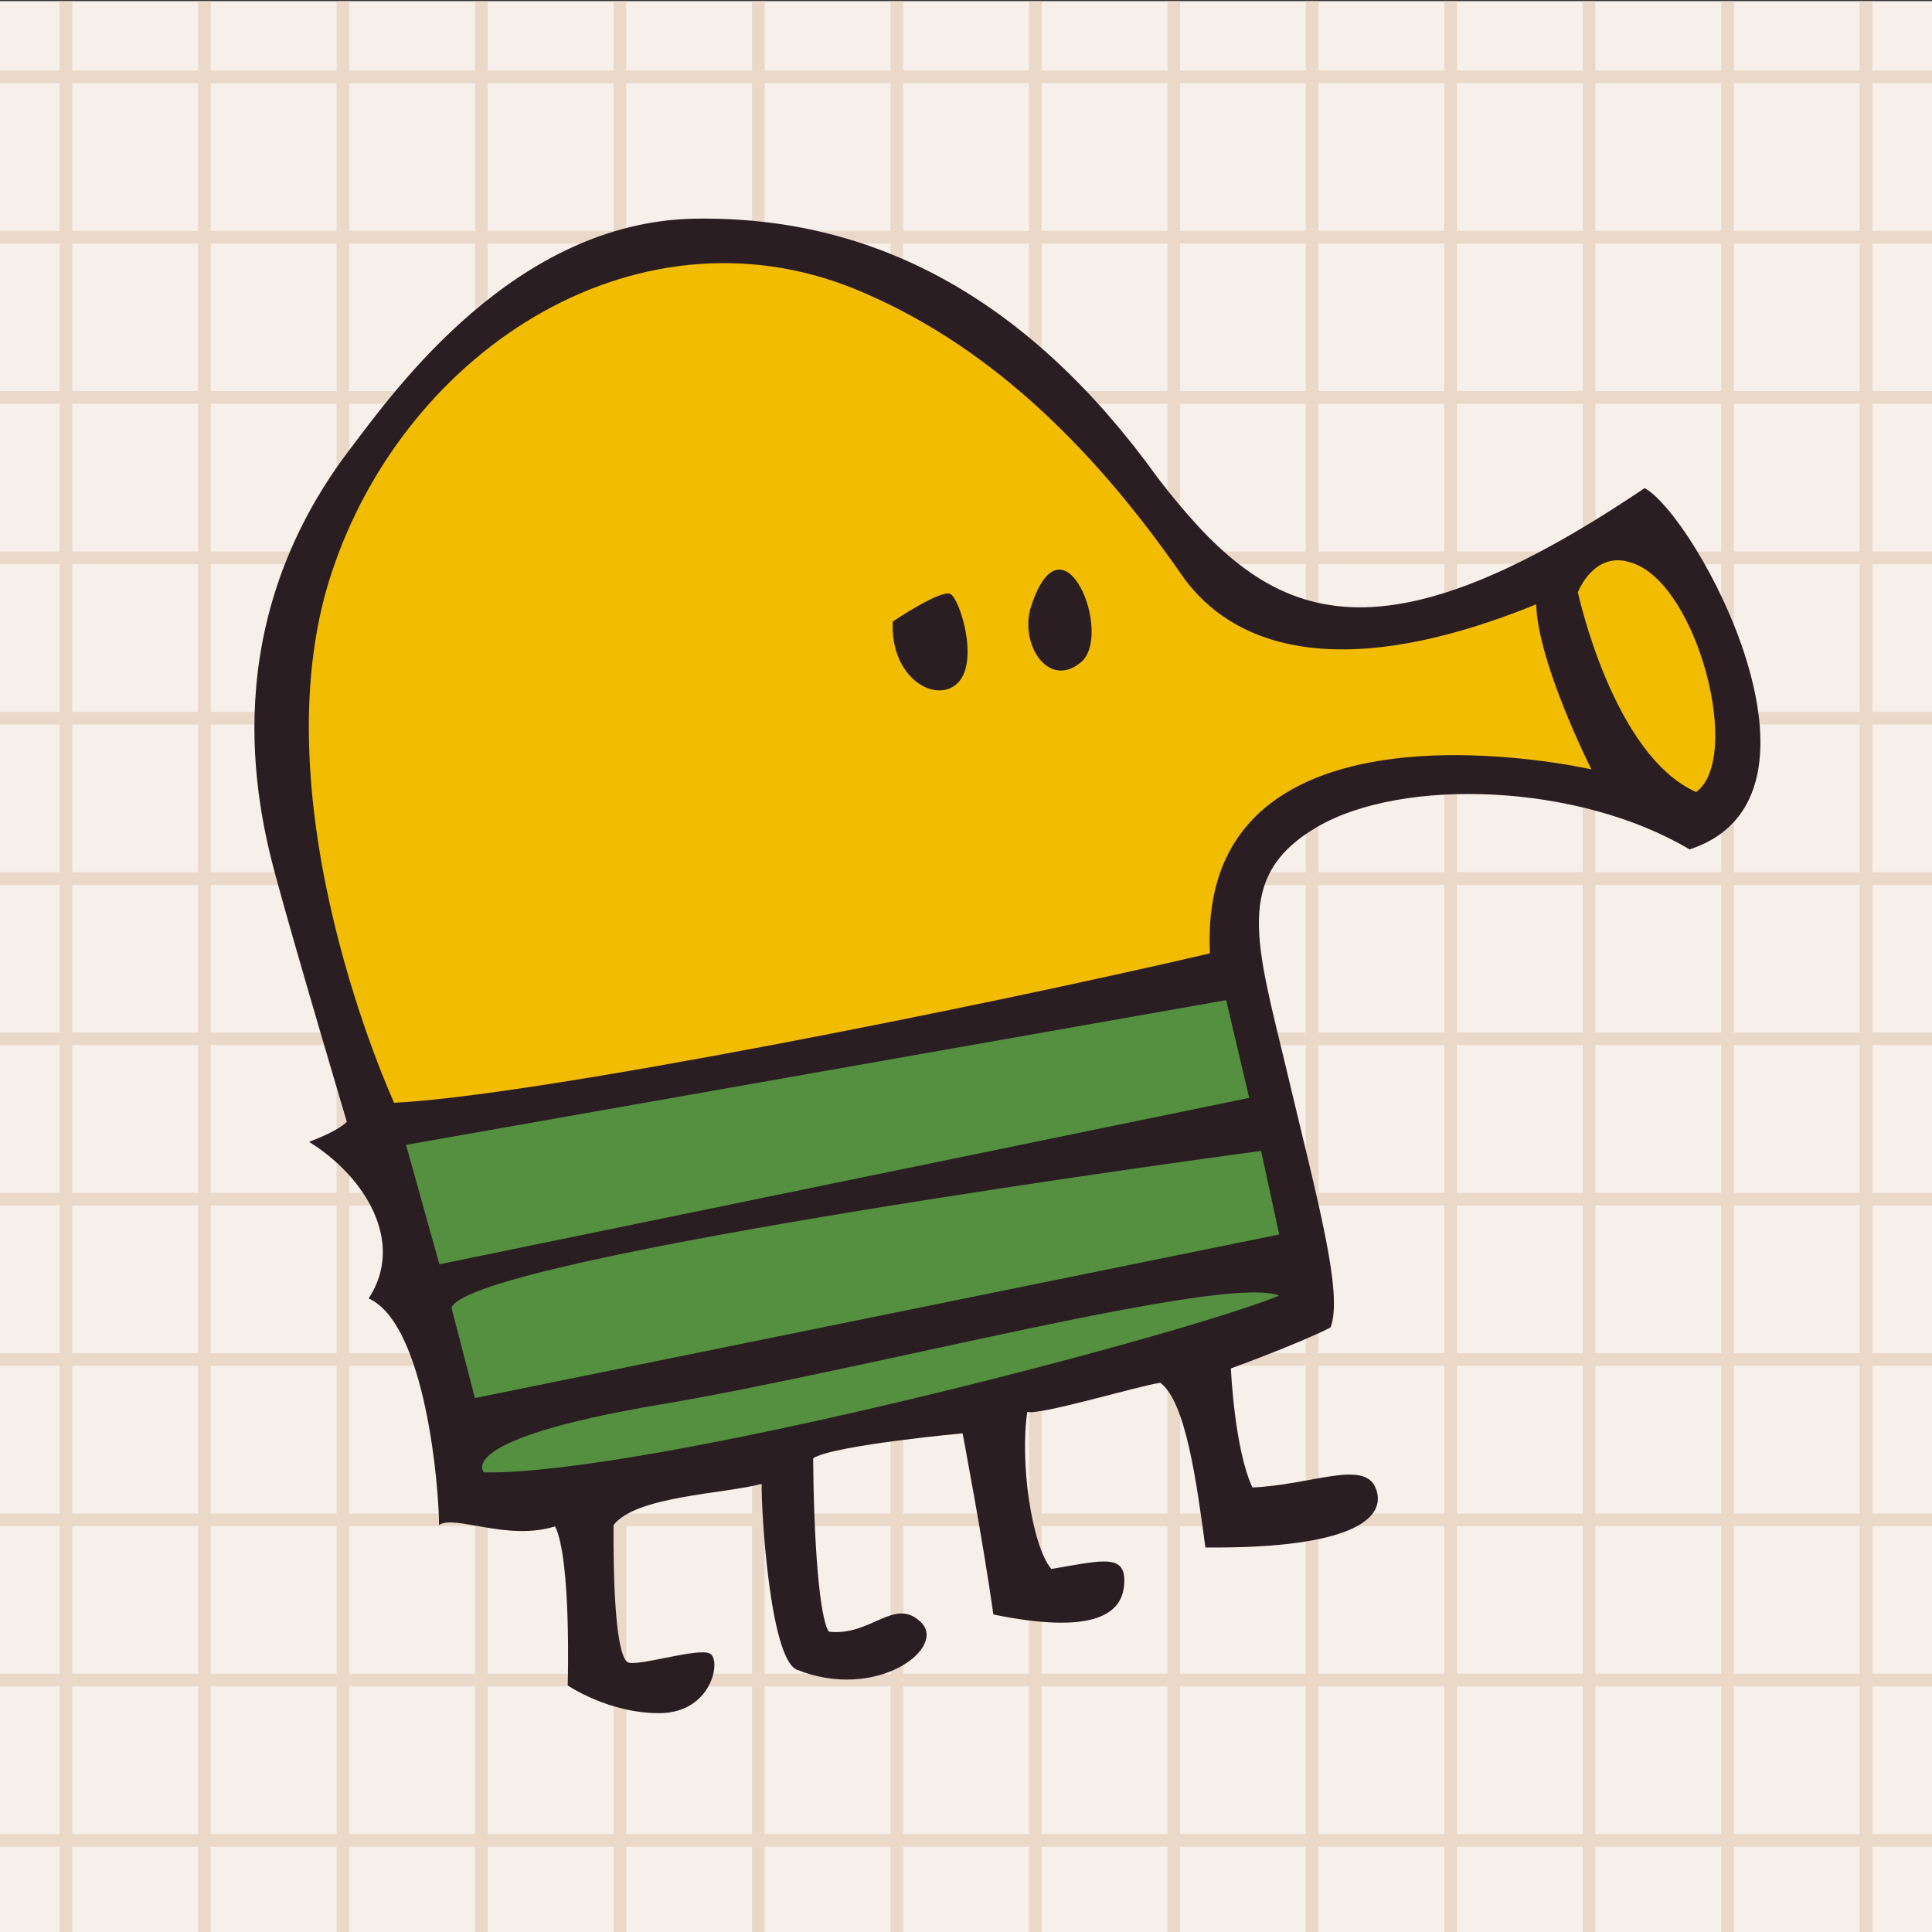
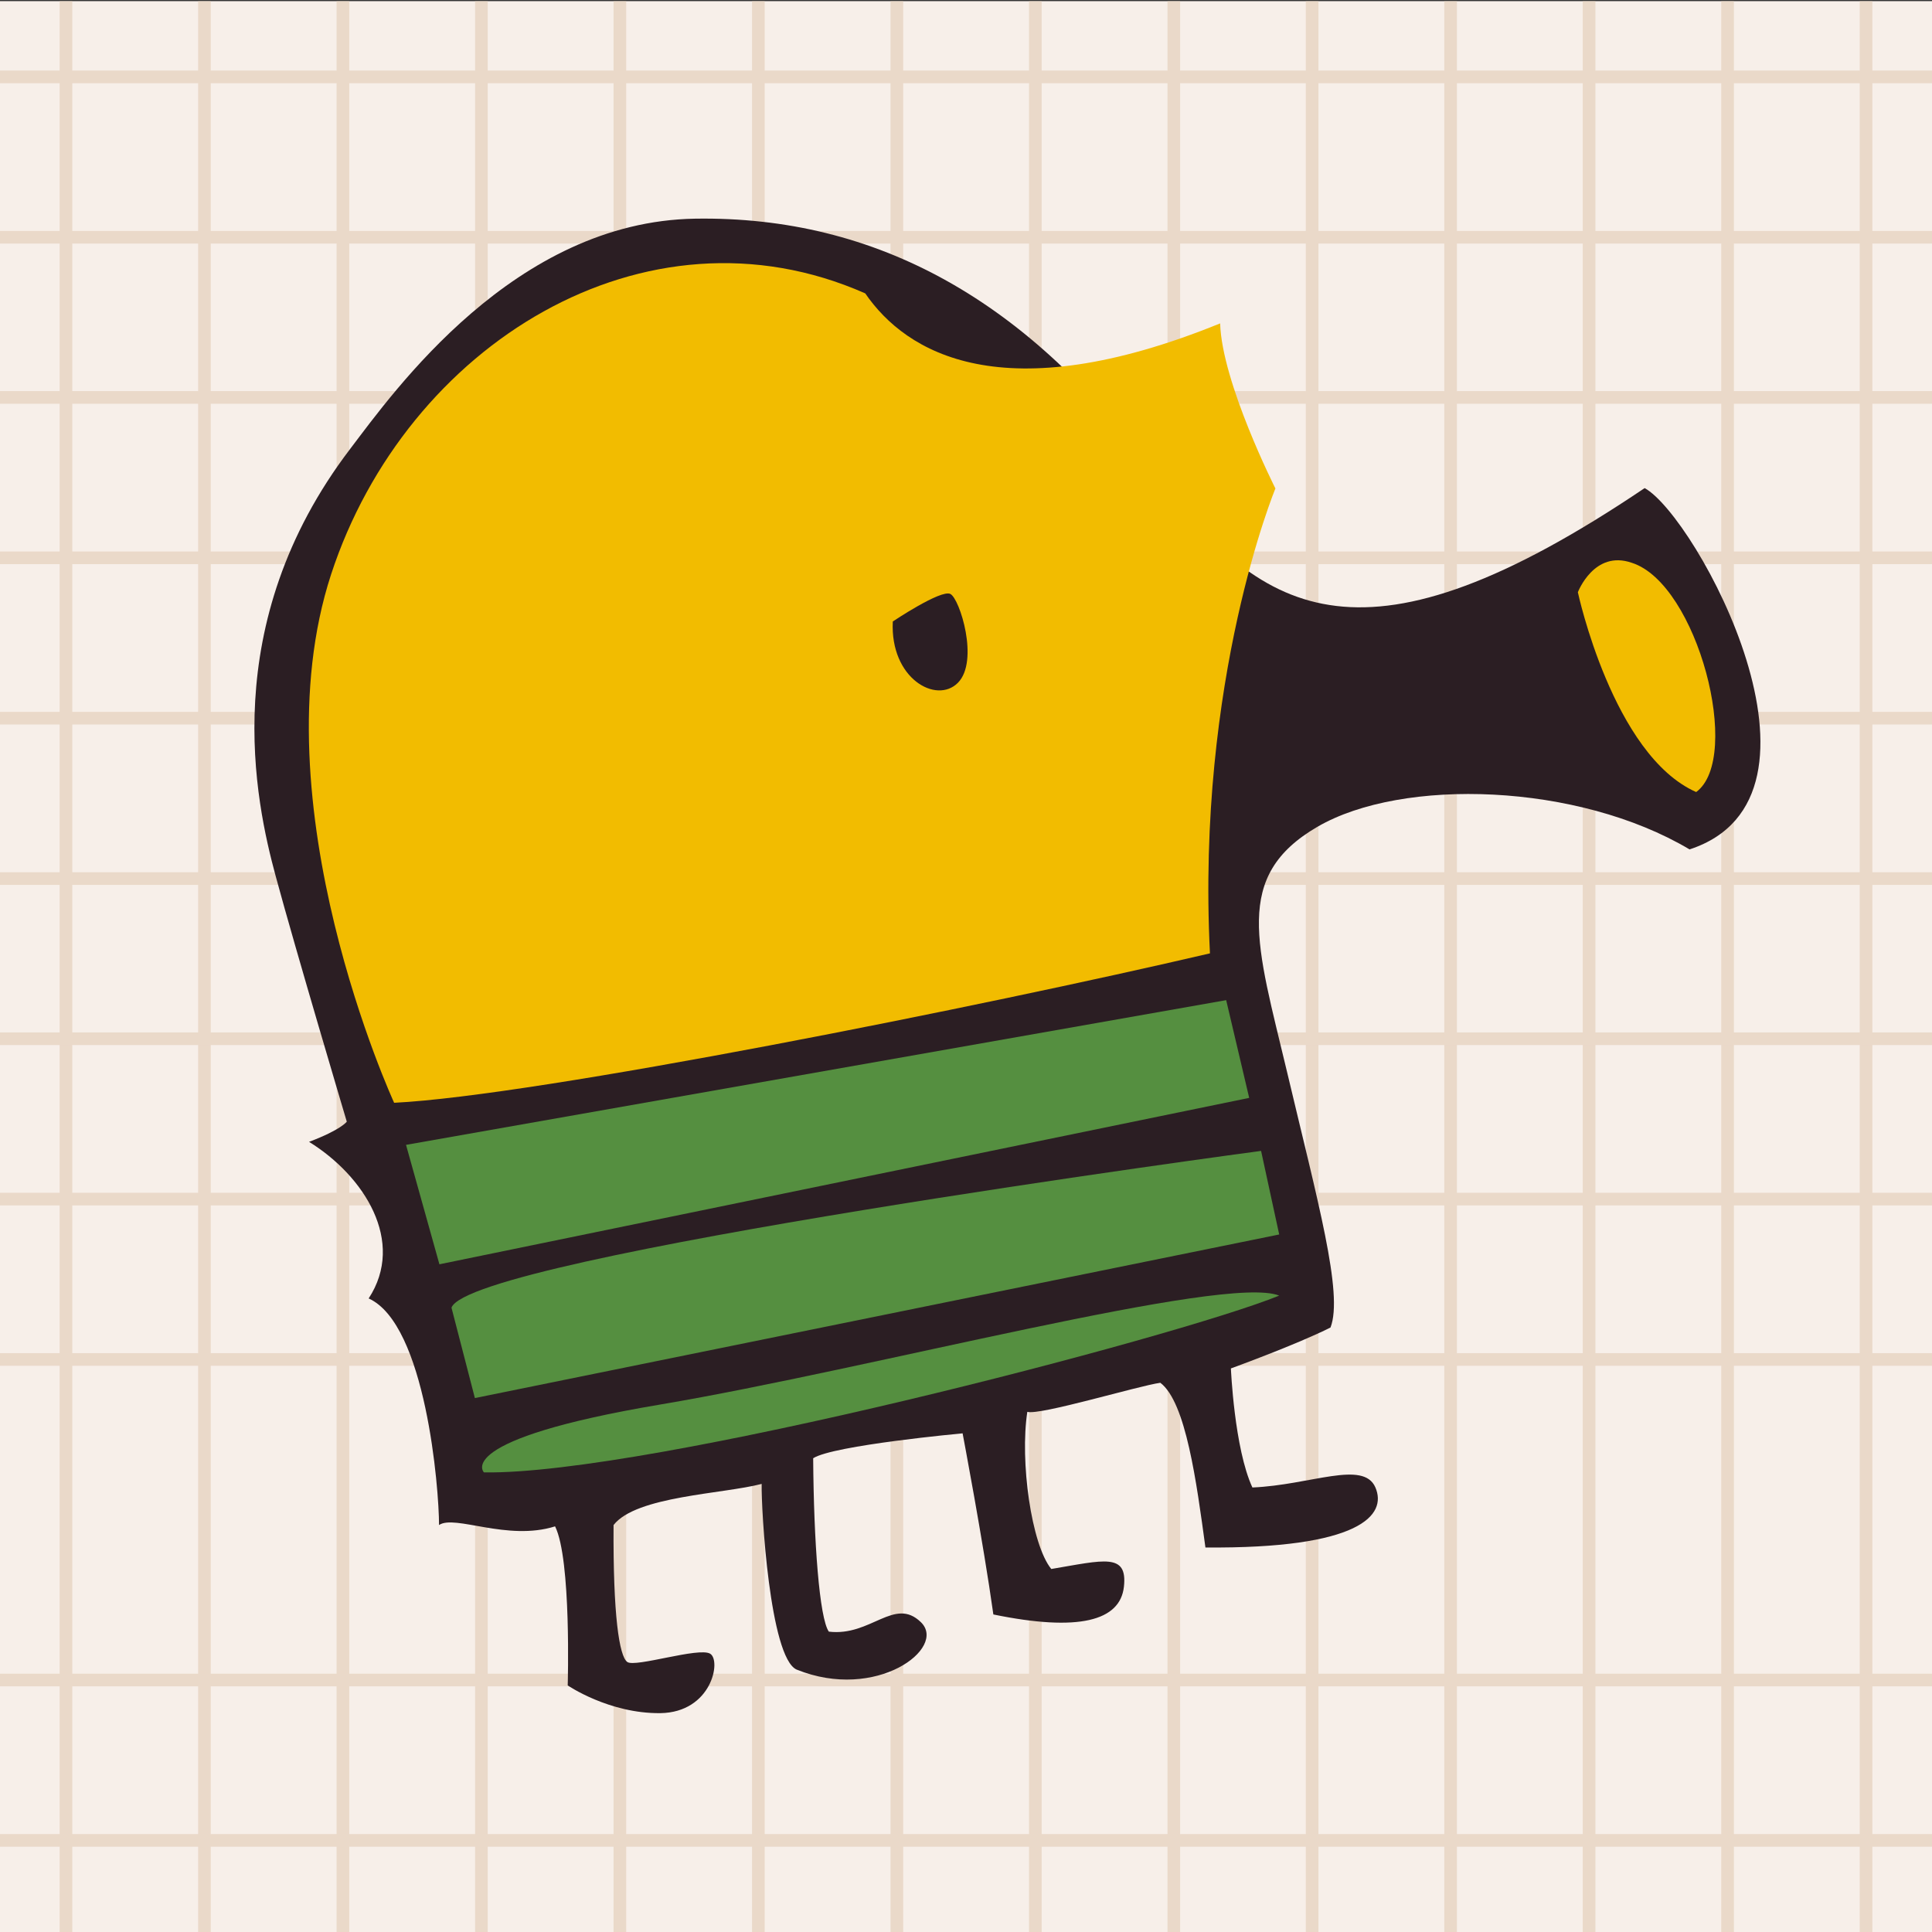
<svg xmlns="http://www.w3.org/2000/svg" version="1.1" id="Слой_1" x="0px" y="0px" viewBox="0 0 1024 1024" style="enable-background:new 0 0 1024 1024;" xml:space="preserve">
  <rect x="0" y="0" width="1024" height="1024" fill="#333333" stroke="none" />
  <style type="text/css">
	.st0{fill:#F7EFE9;}
	.st1{opacity:0.62;}
	.st2{fill:#E2CBB5;}
	.st3{fill:#2B1E23;}
	.st4{fill:#558F40;}
	.st5{fill:#F2BC00;}
</style>
  <g>
    <g>
      <rect y="0.6" class="st0" width="1024" height="1023.4" />
      <g class="st1">
        <rect x="31.6" y="0.6" class="st2" width="6.7" height="1023.4" />
        <rect x="105" y="0.6" class="st2" width="6.7" height="1023.4" />
        <rect x="178.4" y="0.6" class="st2" width="6.7" height="1023.4" />
        <rect x="251.8" y="0.6" class="st2" width="6.7" height="1023.4" />
        <rect x="325.2" y="0.6" class="st2" width="6.7" height="1023.4" />
        <rect x="398.6" y="0.6" class="st2" width="6.7" height="1023.4" />
        <rect x="472" y="0.6" class="st2" width="6.7" height="1023.4" />
        <rect x="545.4" y="0.6" class="st2" width="6.7" height="1023.4" />
        <rect x="618.8" y="0.6" class="st2" width="6.7" height="1023.4" />
        <rect x="692.1" y="0.6" class="st2" width="6.7" height="1023.4" />
        <rect x="765.5" y="0.6" class="st2" width="6.7" height="1023.4" />
        <rect x="838.9" y="0.6" class="st2" width="6.7" height="1023.4" />
        <rect x="912.3" y="0.6" class="st2" width="6.7" height="1023.4" />
        <rect x="985.7" y="0.6" class="st2" width="6.7" height="1023.4" />
        <rect y="37.4" class="st2" width="1024" height="6.7" />
        <rect y="122.4" class="st2" width="1024" height="6.7" />
        <rect y="207.3" class="st2" width="1024" height="6.7" />
        <rect y="292.3" class="st2" width="1024" height="6.7" />
        <rect y="377.3" class="st2" width="1024" height="6.7" />
        <rect y="462.3" class="st2" width="1024" height="6.7" />
        <rect y="547.2" class="st2" width="1024" height="6.7" />
        <rect y="632.2" class="st2" width="1024" height="6.7" />
        <rect y="717.2" class="st2" width="1024" height="6.7" />
-         <rect y="802.2" class="st2" width="1024" height="6.7" />
        <rect y="887.1" class="st2" width="1024" height="6.7" />
        <rect y="972.1" class="st2" width="1024" height="6.7" />
      </g>
    </g>
    <g>
      <path class="st3" d="M185.7,237.8c23.2-30.5,87-120.4,182.8-121.9c95.9-1.5,177.6,43.4,245.3,137.6    c56.5,73.3,109.3,105.4,257.9,5.2c27.3,15,108.5,163.8,23.8,191.5c-59.2-35.2-152.1-38.2-197.2-12    c-45.1,26.2-32.3,62.1-16.1,130.1c16.1,68,29.9,117.4,23,135.3c-17.8,9-52.8,21.7-52.8,21.7s1.8,42.4,11.4,63.1    c30.9-1.3,58.9-14.7,65.2,0s-8.3,32.5-90.1,31.8c-4.7-34.5-10.3-77-23.9-87.3c-12,1.7-63.9,17.4-70.5,15.4    c-4,26.1,2.1,70.3,12.7,83.3c27.9-4.7,40.5-8.7,38.5,9.4c-2,18.1-23.9,24-69.2,14.7c-5.3-38.1-16.3-96-16.3-96    s-68.5,6.3-79.2,13.2c0.3,44.3,3.3,84.8,8.3,91.9c22.3,2.7,34.7-18.7,48.8-5c14.1,13.7-23.7,42.2-65.9,25.1    c-14.2-6.4-18.8-84.8-18.5-98.4c-20.6,5.4-66.5,6.4-78.5,21.8c-0.3,47.9,3,69.6,7.3,72.6c4.3,3,37.9-8,43.9-4.4    s0.8,31.1-26.4,31.5c-27.2,0.3-49.1-14.7-49.1-14.7s2-66.9-6.7-84.3c-25.3,8-53.2-6.4-61.5-0.7c0-19.4-7-106.4-37.3-120.1    c19.7-30.1-2.3-64.9-31.6-83c17-6.4,20-10.7,20-10.7s-27.1-91-37.7-130.2S114.6,331,185.7,237.8z" />
      <polygon class="st4" points="215.2,606.8 232.9,670.1 662.1,581.9 649.9,530.1   " />
      <path class="st4" d="M239.3,693.1l12.4,47.9L678,654.3l-9.6-44.3C668.3,610,248.9,666,239.3,693.1z" />
      <path class="st4" d="M256.5,780.4c0,0-17.4-17.3,93.6-36s299.4-69.2,327.9-57.7C623,709,343.3,781.8,256.5,780.4z" />
-       <path class="st5" d="M208.9,584.5c0,0-73.1-158.7-33.4-280.1s166.3-200.5,283.1-148.9c70.1,30.4,123.9,86.2,167.5,148.9    c21.6,31.5,72.8,62.8,188.1,15.9c0.9,31.3,29.3,87.5,29.3,87.5S634,359.9,641.3,505.3C521.4,533.3,284.4,580.8,208.9,584.5z" />
+       <path class="st5" d="M208.9,584.5c0,0-73.1-158.7-33.4-280.1s166.3-200.5,283.1-148.9c21.6,31.5,72.8,62.8,188.1,15.9c0.9,31.3,29.3,87.5,29.3,87.5S634,359.9,641.3,505.3C521.4,533.3,284.4,580.8,208.9,584.5z" />
      <path class="st5" d="M836.3,313.9c0,0,18.5,86.3,62.7,105.9c24.7-18.1,0.7-110.4-34.1-121.5C844.9,291.3,836.3,313.9,836.3,313.9z    " />
      <path class="st3" d="M473.2,329.4c0,0,25.5-17.1,30.5-14.6c5,2.5,15.4,35.6,4,47.1S471.7,359.6,473.2,329.4z" />
-       <path class="st3" d="M546.5,321.4c-6.4,19.6,9,44.2,26.4,29.6C590.4,336.5,563.5,269.3,546.5,321.4z" />
    </g>
  </g>
</svg>